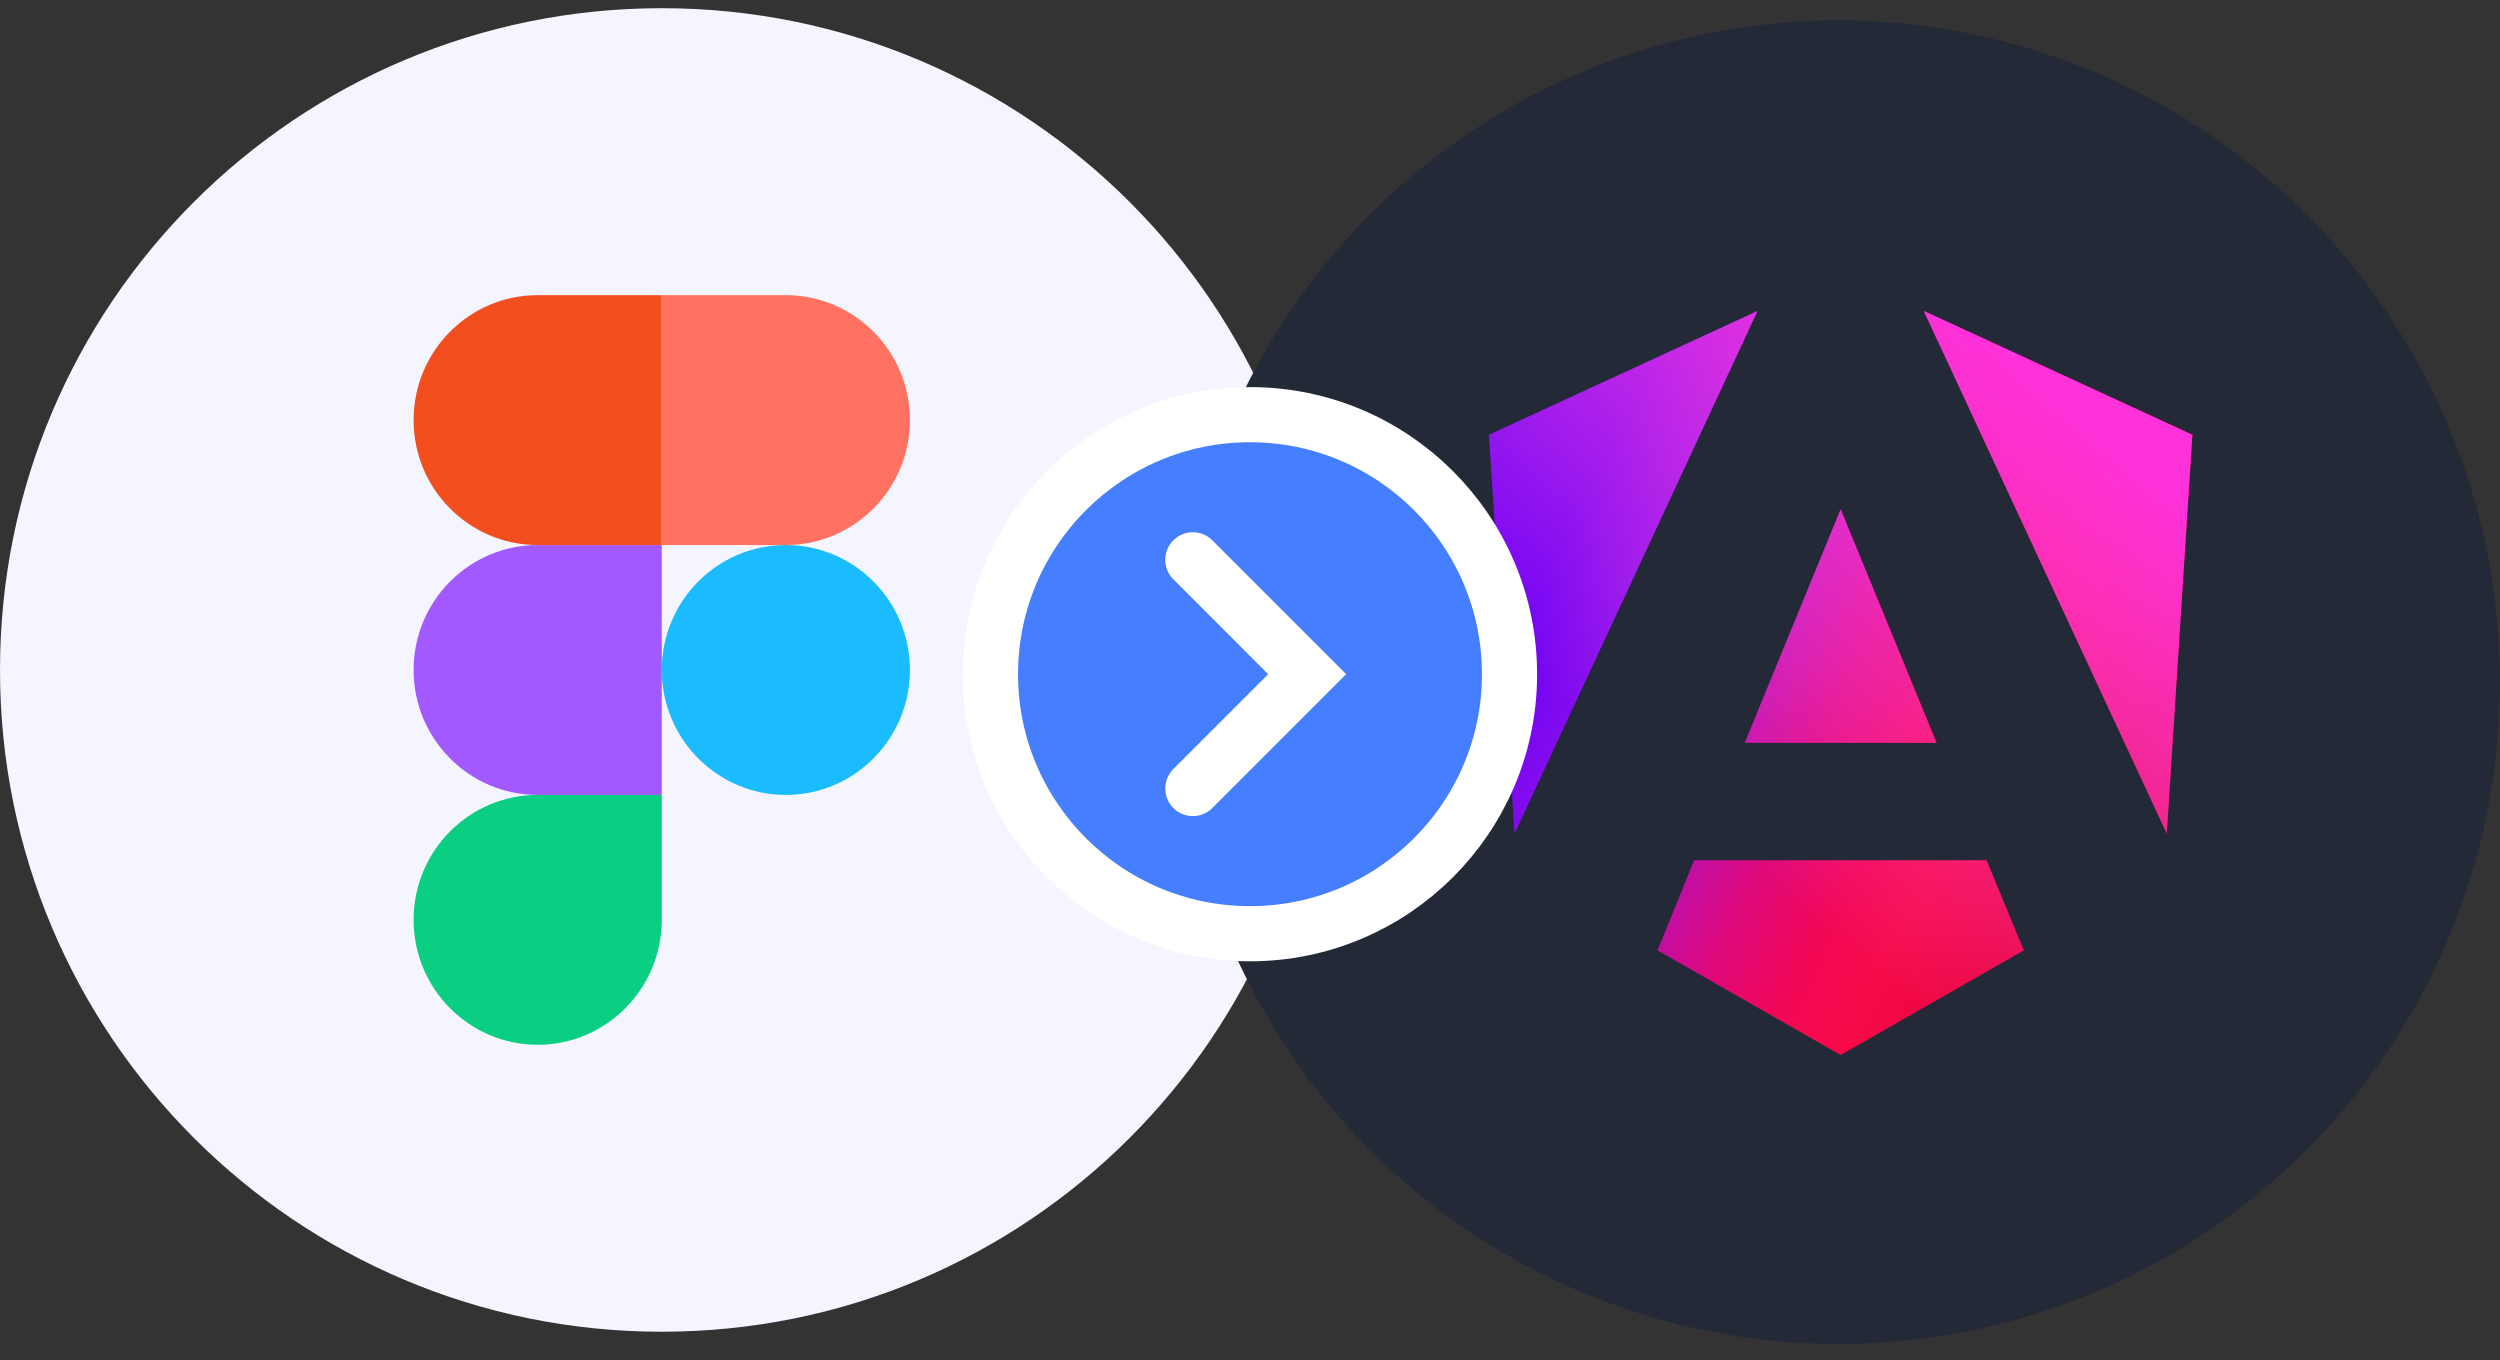
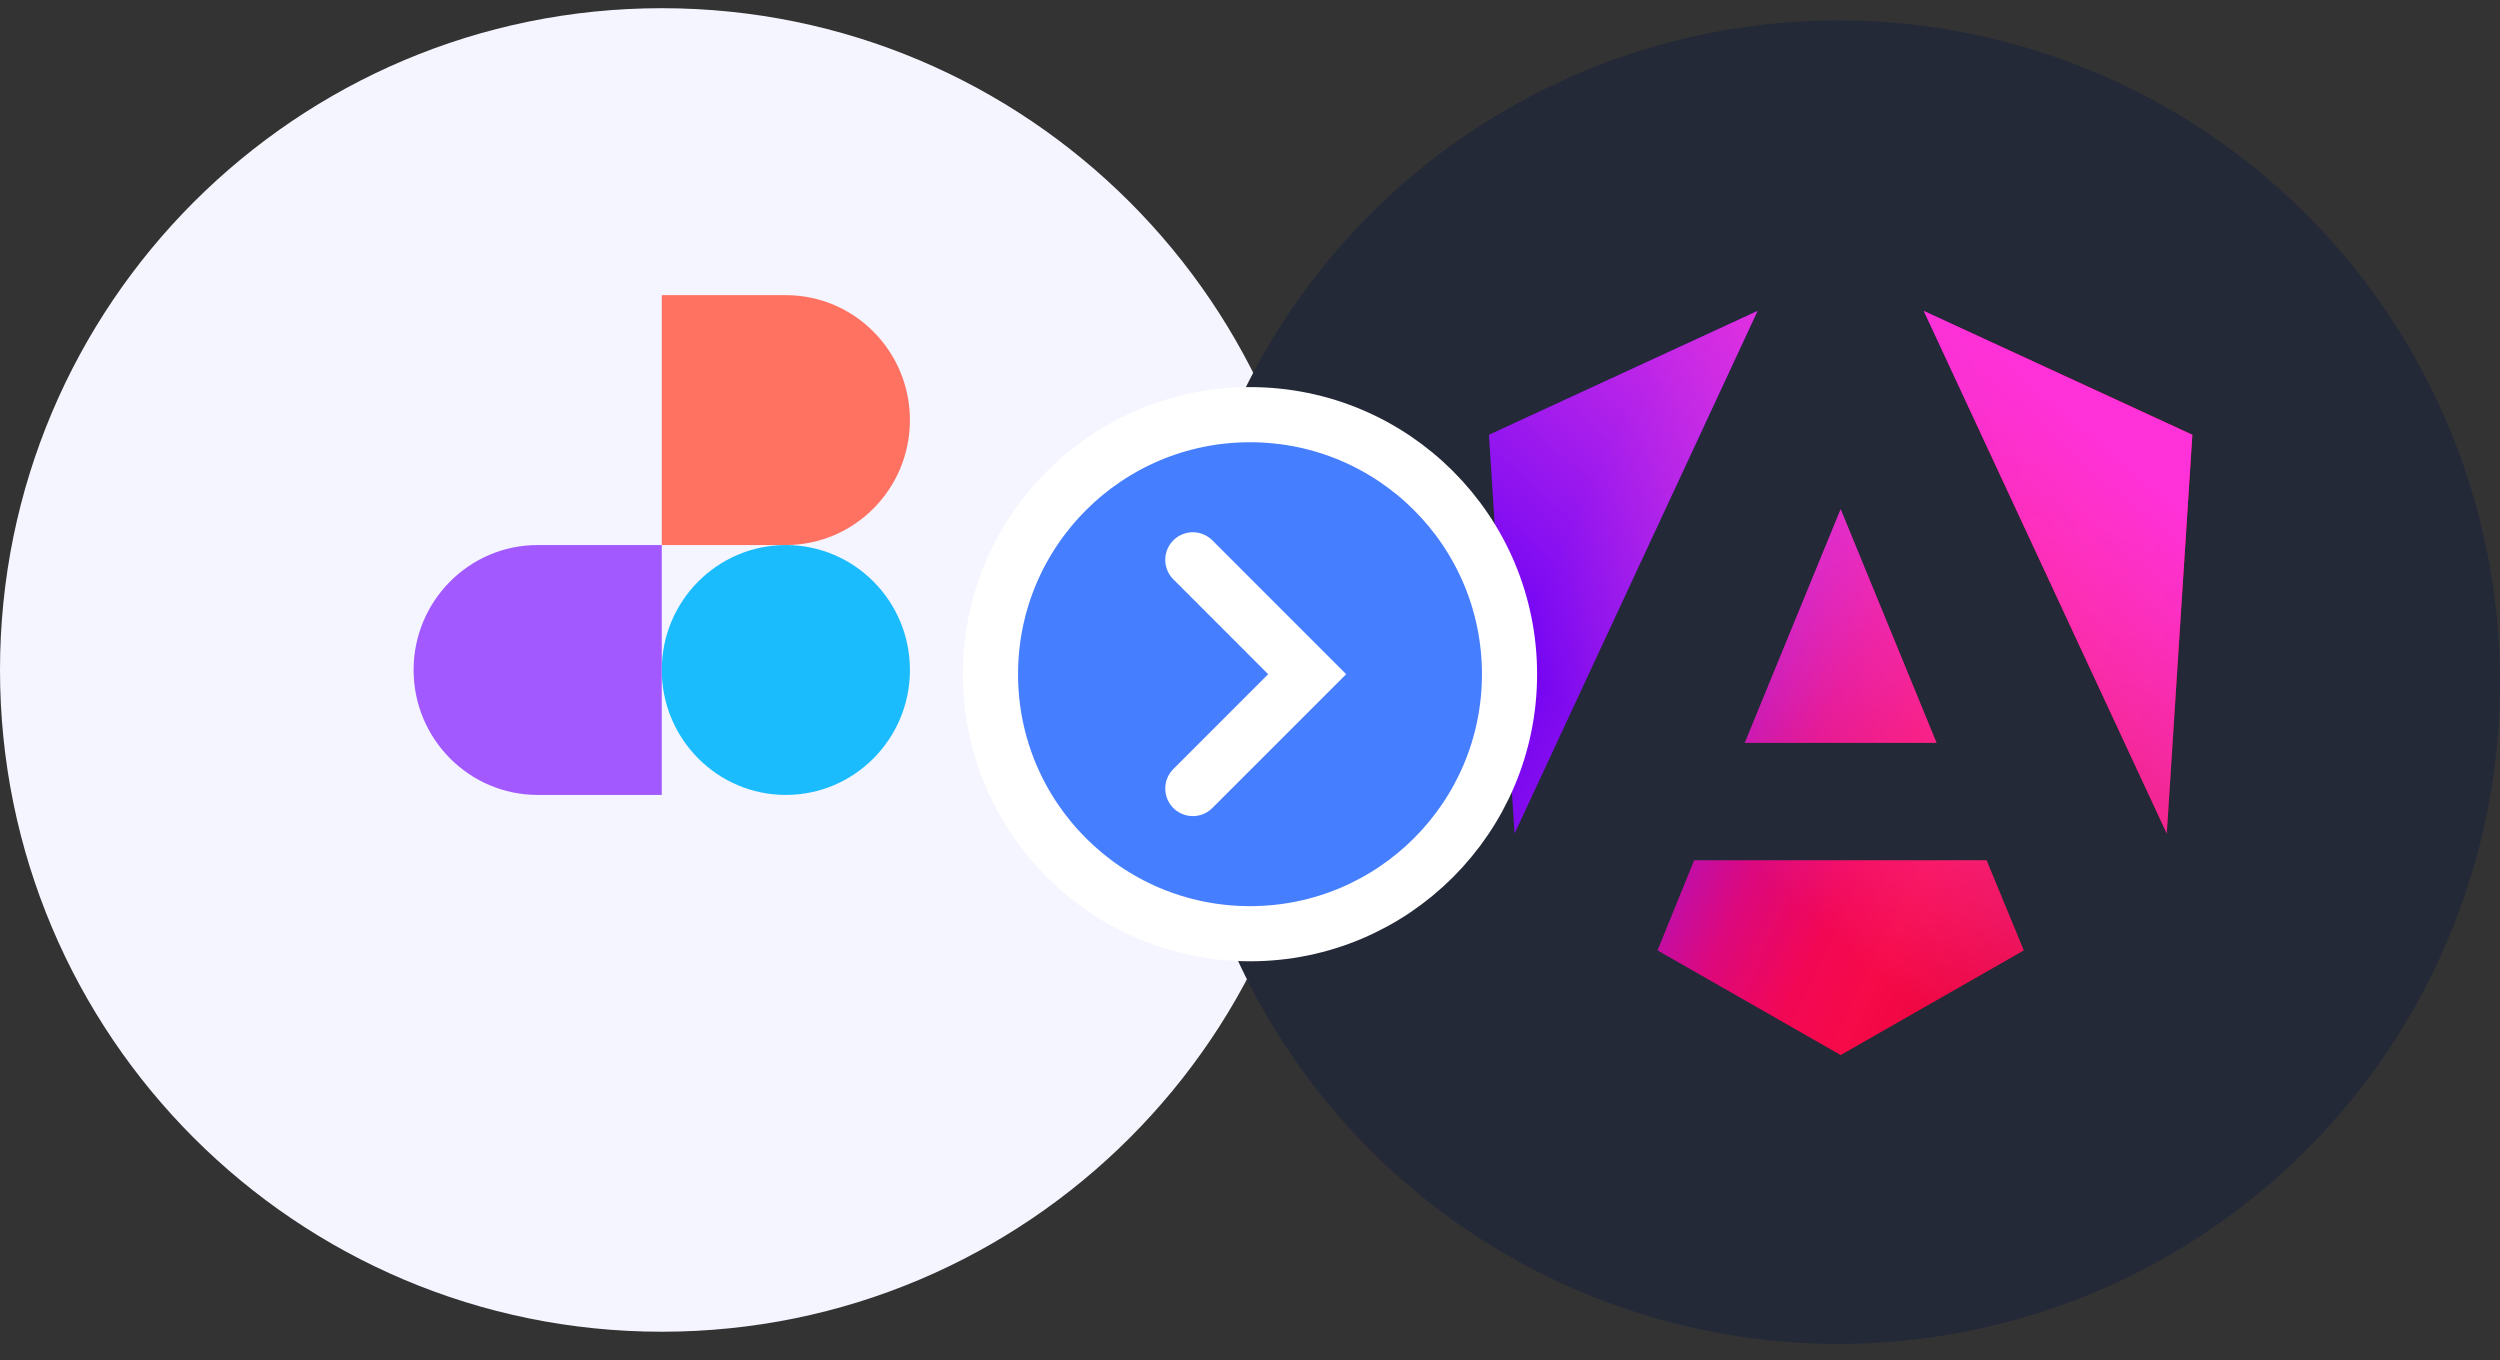
<svg xmlns="http://www.w3.org/2000/svg" width="68" height="37" viewBox="0 0 68 37" fill="none">
  <rect x="0" y="0" width="68" height="37" fill="#333333" stroke="none" />
  <g clip-path="url(#clip0_6_24345)">
    <path d="M36 18.223C36 8.282 27.941 0.223 18 0.223C8.059 0.223 0 8.282 0 18.223C0 28.164 8.059 36.223 18 36.223C27.941 36.223 36 28.164 36 18.223Z" fill="#F5F5FF" />
    <g clip-path="url(#clip1_6_24345)">
-       <path d="M14.625 28.418C16.488 28.418 18 26.895 18 25.019V21.621H14.625C12.762 21.621 11.25 23.143 11.25 25.019C11.25 26.895 12.762 28.418 14.625 28.418Z" fill="#0ACF83" />
      <path d="M11.25 18.223C11.25 16.348 12.762 14.825 14.625 14.825H18V21.622H14.625C12.762 21.622 11.25 20.099 11.25 18.223Z" fill="#A259FF" />
-       <path d="M11.25 11.427C11.25 9.551 12.762 8.028 14.625 8.028H18V14.825H14.625C12.762 14.825 11.25 13.302 11.25 11.427Z" fill="#F24E1E" />
      <path d="M18 8.028H21.375C23.238 8.028 24.75 9.551 24.75 11.427C24.75 13.302 23.238 14.825 21.375 14.825H18V8.028Z" fill="#FF7262" />
      <path d="M24.75 18.223C24.75 20.099 23.238 21.622 21.375 21.622C19.512 21.622 18 20.099 18 18.223C18 16.348 19.512 14.825 21.375 14.825C23.238 14.825 24.75 16.348 24.75 18.223Z" fill="#1ABCFE" />
    </g>
  </g>
  <circle cx="50" cy="18.555" r="18" fill="#242938" />
  <g clip-path="url(#clip2_6_24345)">
    <path d="M40.5 11.826L41.196 22.673L47.805 8.458L40.5 11.826ZM45.085 25.851L50.066 28.697L55.047 25.851L54.035 23.4H46.081L45.085 25.851ZM50.066 13.85L47.457 20.206H52.675L50.066 13.85ZM58.936 22.673L59.632 11.826L52.327 8.458L58.936 22.673Z" fill="url(#paint0_linear_6_24345)" />
    <path d="M40.5 11.826L41.196 22.673L47.805 8.458L40.5 11.826ZM45.085 25.851L50.066 28.697L55.047 25.851L54.035 23.4H46.081L45.085 25.851ZM50.066 13.85L47.457 20.206H52.675L50.066 13.85ZM58.936 22.673L59.632 11.826L52.327 8.458L58.936 22.673Z" fill="url(#paint1_linear_6_24345)" />
  </g>
  <circle cx="34" cy="18.338" r="7.059" fill="#457EFF" stroke="white" stroke-width="1.5" />
  <path d="M32.445 15.227L35.555 18.338L32.445 21.448" stroke="white" stroke-width="1.5" stroke-linecap="round" />
  <defs>
    <linearGradient id="paint0_linear_6_24345" x1="57.86" y1="21.697" x2="42.637" y2="14.463" gradientUnits="userSpaceOnUse">
      <stop stop-color="#E40035" />
      <stop offset="0.24" stop-color="#F60A48" />
      <stop offset="0.352" stop-color="#F20755" />
      <stop offset="0.494" stop-color="#DC087D" />
      <stop offset="0.745" stop-color="#9717E7" />
      <stop offset="1" stop-color="#6C00F5" />
    </linearGradient>
    <linearGradient id="paint1_linear_6_24345" x1="55.642" y1="10.502" x2="45.679" y2="21.867" gradientUnits="userSpaceOnUse">
      <stop stop-color="#FF31D9" />
      <stop offset="1" stop-color="#FF5BE1" stop-opacity="0" />
    </linearGradient>
    <clipPath id="clip0_6_24345">
      <rect width="36" height="36" fill="white" transform="translate(0 0.223)" />
    </clipPath>
    <clipPath id="clip1_6_24345">
      <rect width="13.5" height="20.389" fill="white" transform="translate(11.25 8.028)" />
    </clipPath>
    <clipPath id="clip2_6_24345">
      <rect width="20.239" height="20.239" fill="white" transform="matrix(-1 0 0 1 60.186 8.46)" />
    </clipPath>
  </defs>
</svg>